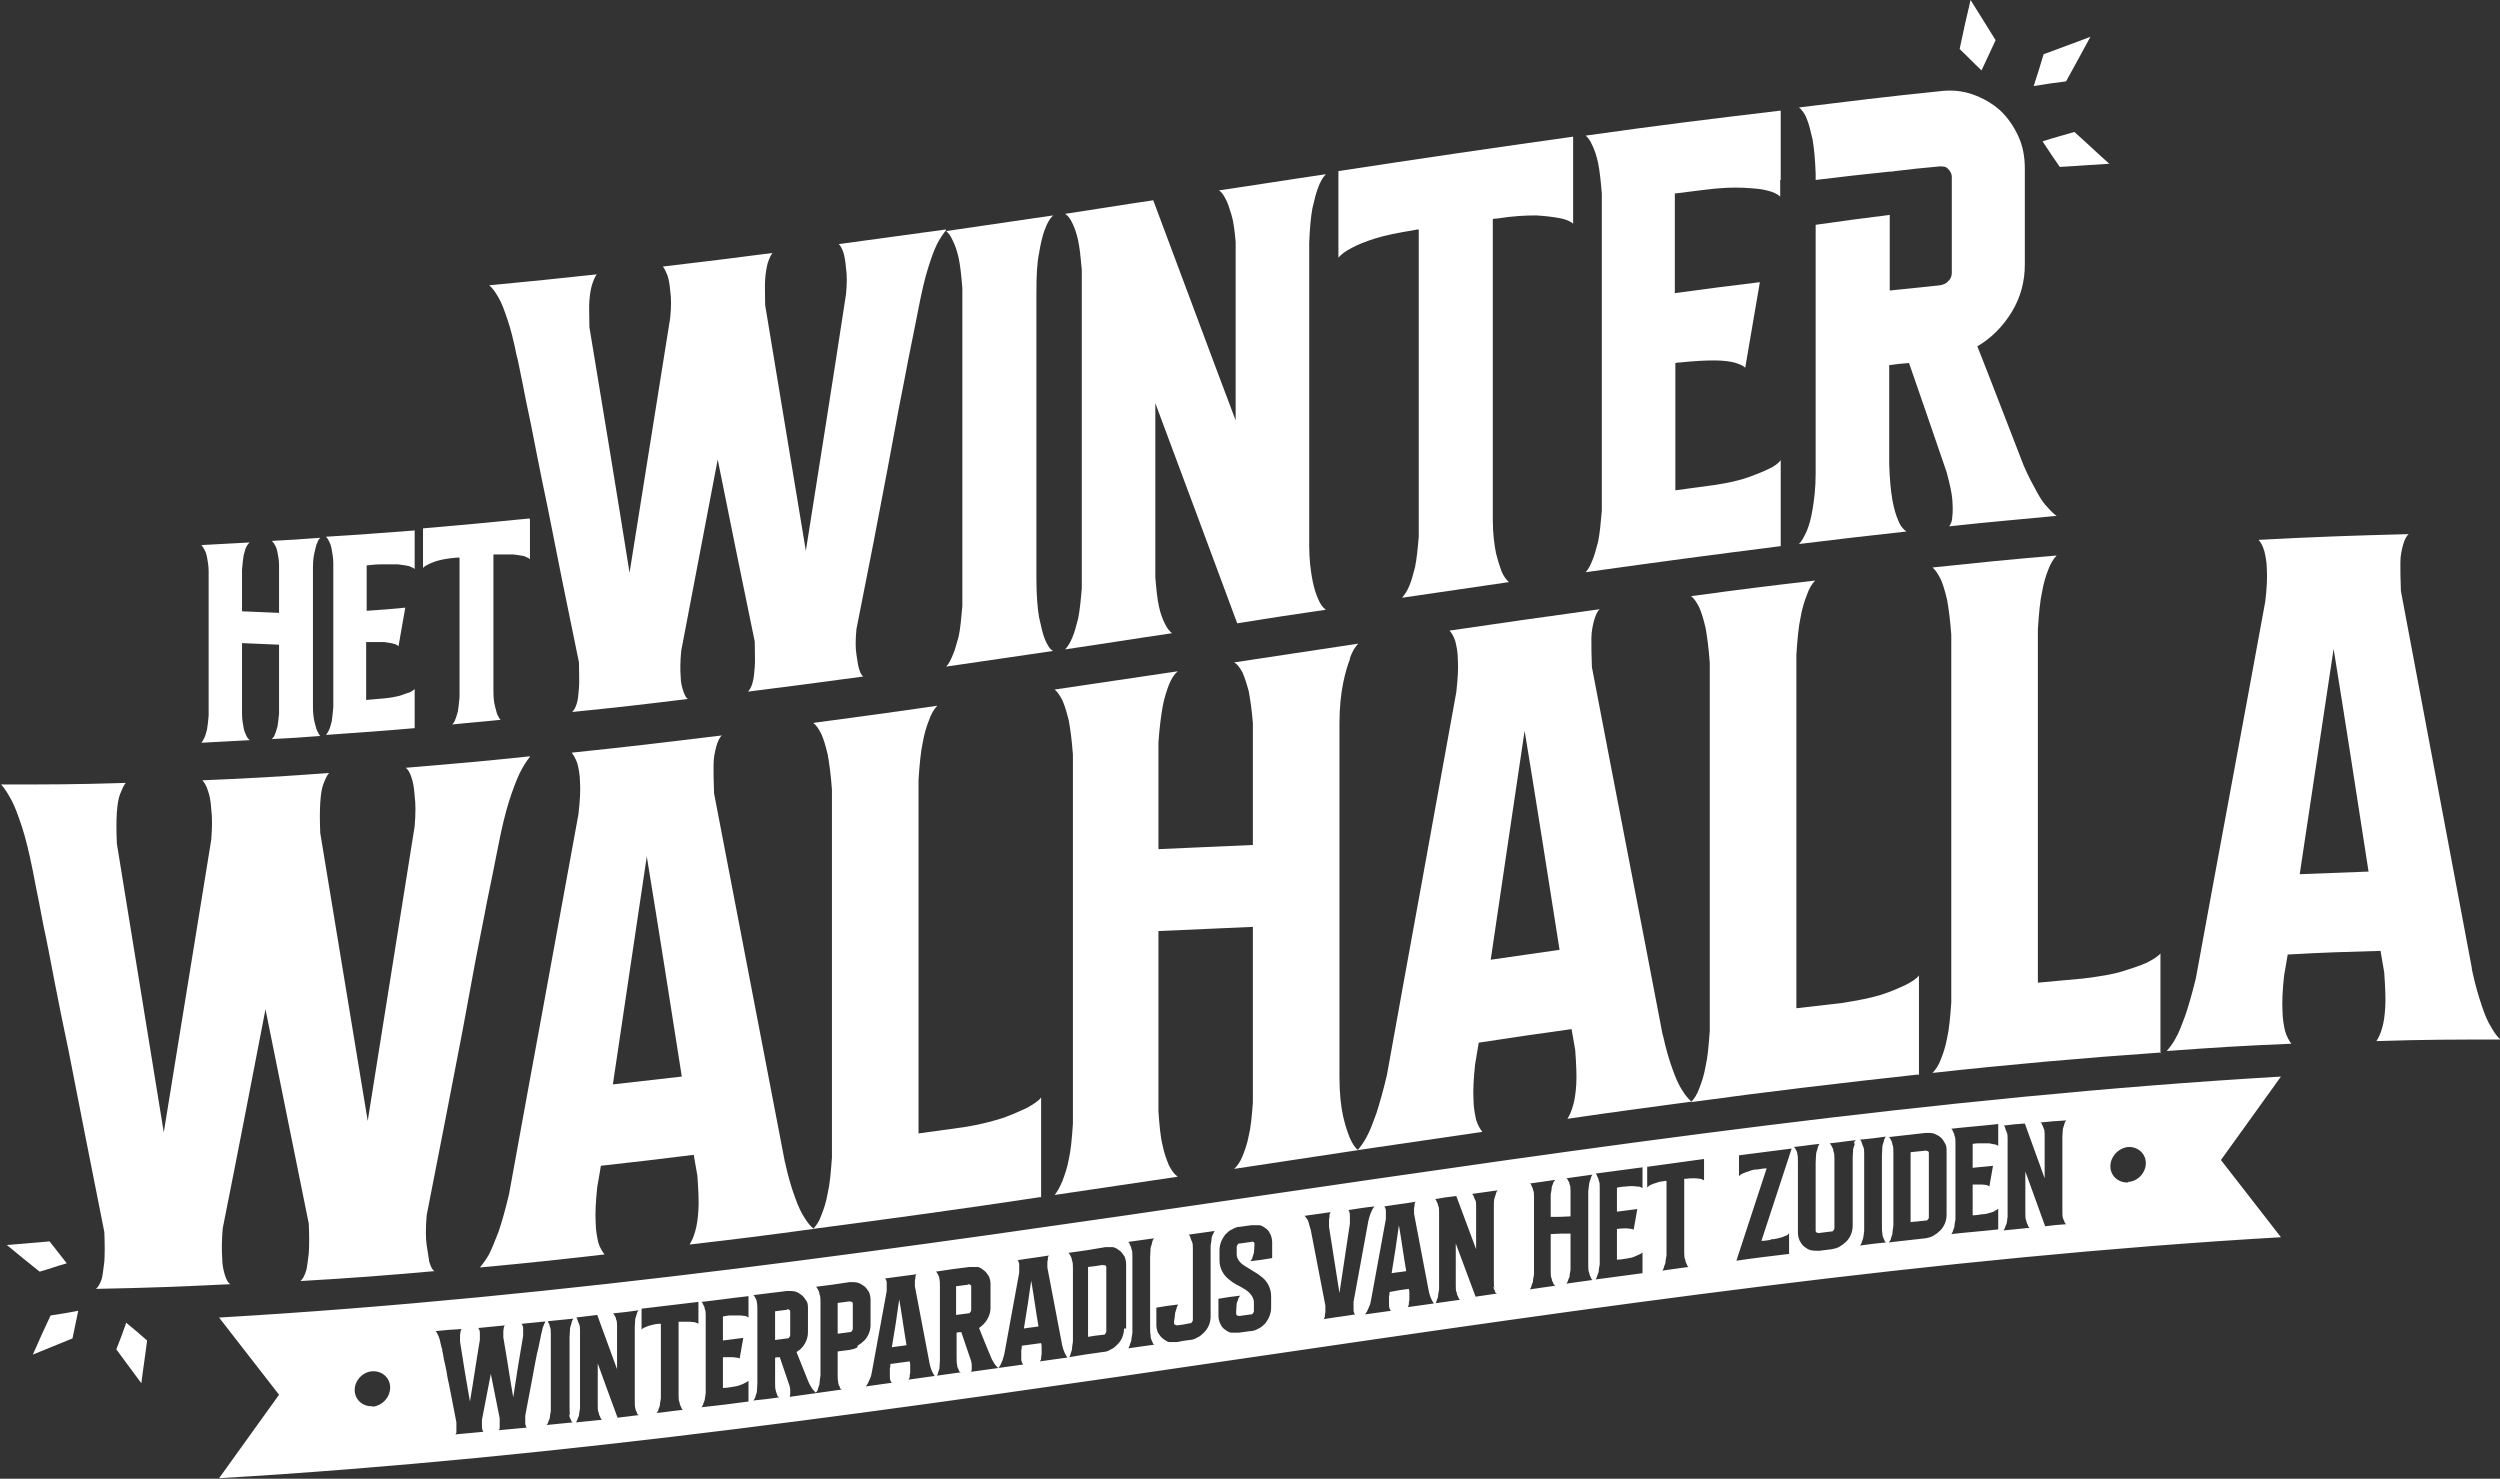
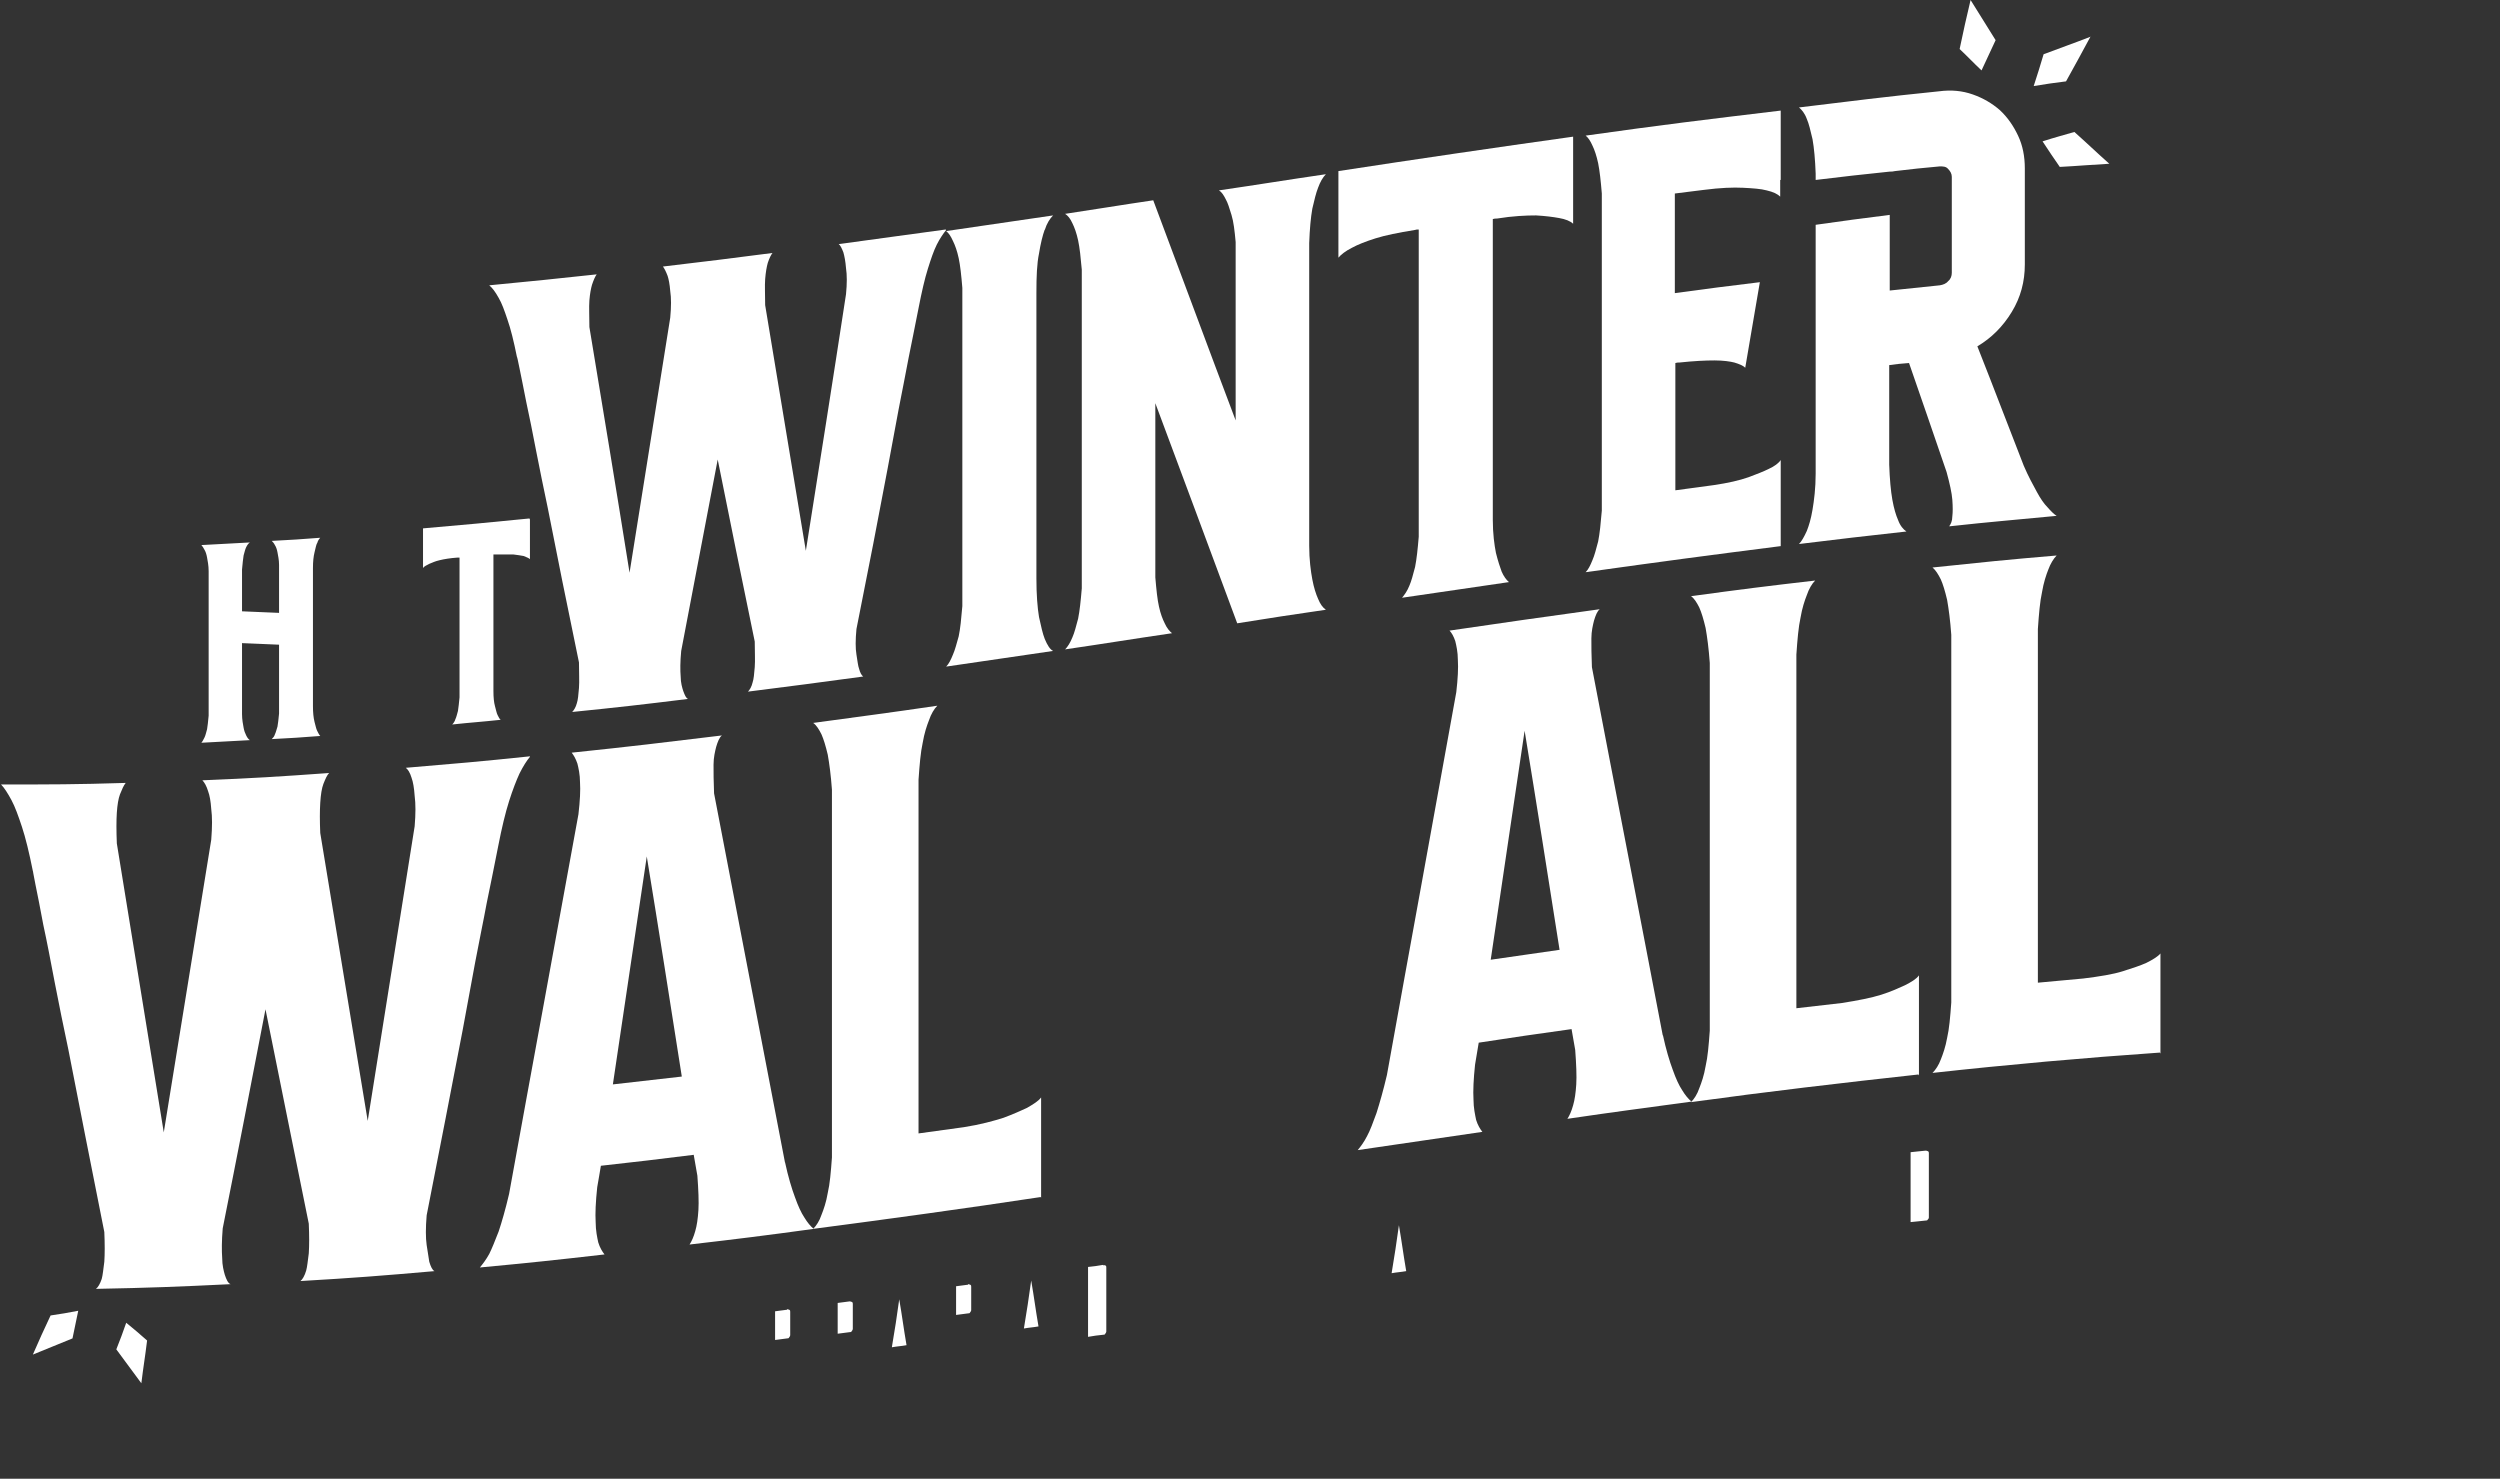
<svg xmlns="http://www.w3.org/2000/svg" id="Laag_1" version="1.1" viewBox="0 0 479.3 283.5">
  <rect x="0" y="0" width="479.3" height="283.5" fill="#333333" stroke="none" />
  <defs>
    <style>
      .st0 {
        fill: #fff;
      }
    </style>
  </defs>
  <g>
    <g>
      <path class="st0" d="M400.9,7c-3.6,1.4-5.4,2-9.1,3.4-.7,2.4-1.1,3.6-1.9,6.1,2.5-.4,3.7-.6,6.2-.9,1.9-3.4,2.8-5.1,4.7-8.6Z" />
      <path class="st0" d="M404.4,31.4c-2.7-2.4-4-3.7-6.7-6.1-2.4.7-3.6,1-6.1,1.8,1.3,2,2,3,3.3,4.9,3.8-.2,5.7-.4,9.4-.6Z" />
      <path class="st0" d="M377.8,0c-.9,3.8-1.3,5.6-2.1,9.4,1.7,1.6,2.5,2.5,4.2,4.1,1.1-2.3,1.6-3.5,2.7-5.8-1.9-3.1-2.9-4.6-4.8-7.7Z" />
    </g>
    <g>
      <path class="st0" d="M6.3,259.7c3-1.2,4.6-1.9,7.6-3.1.4-2.1.7-3.2,1.1-5.3-2.1.4-3.2.6-5.3.9-1.4,3-2.1,4.5-3.4,7.5Z" />
-       <path class="st0" d="M1.2,238.6c2.5,2.1,3.8,3.1,6.4,5.2,2.1-.6,3.1-1,5.2-1.6-1.3-1.7-2-2.5-3.3-4.2-3.3.3-4.9.4-8.2.7Z" />
      <path class="st0" d="M27.1,265.2c.4-3.3.7-4.9,1.1-8.2-1.6-1.4-2.4-2.1-4-3.4-.7,2-1.1,3.1-1.9,5.1,1.9,2.6,2.9,3.9,4.8,6.5Z" />
    </g>
  </g>
  <g>
    <g>
      <g>
        <g>
          <path class="st0" d="M181.4,44.1c-.5.6-1.2,1.6-1.8,2.8-.6,1.2-1.1,2.7-1.7,4.6-.6,1.9-1.2,4.5-1.8,7.6-.7,3.5-1.3,6.6-1.9,9.5-.5,2.8-1.2,6.1-1.9,9.8-.7,3.7-1.4,7.5-2.1,11.3-1.7,9.1-3.7,19.4-6,30.9-.2,2.1-.2,3.7,0,4.9.2,1.2.3,2.2.5,2.7.2.8.5,1.3.8,1.5-8.9,1.2-13.3,1.8-22.1,2.9.3-.3.7-.9.9-1.8.2-.6.3-1.6.4-2.9.1-1.3,0-2.9,0-4.9-2.9-14-4.3-21-7.1-34.9-2.8,14.7-4.2,22-7,36.7-.2,2.1-.2,3.7-.1,4.9,0,1.2.3,2.2.5,2.8.3.8.5,1.3.9,1.5-8.9,1.1-13.3,1.6-22.2,2.5.3-.3.7-.9.9-1.7.2-.6.3-1.6.4-2.9.1-1.3,0-2.9,0-4.9-2.3-11.1-4.3-21-6-29.7-.8-3.7-1.5-7.3-2.2-10.8-.7-3.6-1.3-6.7-1.9-9.4-.5-2.7-1-4.9-1.3-6.5-.3-1.6-.5-2.3-.5-2.2-.6-3-1.2-5.4-1.8-7.1-.6-1.8-1.1-3.2-1.7-4.2-.6-1.1-1.2-1.9-1.8-2.4,8.2-.8,12.4-1.2,20.6-2.1-.3.4-.6,1.1-.9,2-.2.7-.4,1.7-.5,3-.1,1.3,0,3,0,5.1,2.6,15.7,5.2,31.4,7.7,47.1,2.6-16.3,5.2-32.6,7.8-48.9.2-2.1.2-3.8,0-5.1-.1-1.3-.3-2.3-.5-2.9-.3-.8-.6-1.4-.9-1.8,8.4-1,12.6-1.5,21-2.6-.3.4-.6,1-.9,1.9-.2.7-.4,1.8-.5,3.1-.1,1.3,0,3,0,5,2.6,15.7,5.2,31.4,7.8,47.1,2.6-16.4,5.2-32.8,7.7-49.2.2-2,.2-3.7,0-5-.1-1.3-.3-2.3-.5-3-.3-.8-.6-1.4-.9-1.6,8.2-1.1,12.3-1.7,20.5-2.8Z" />
          <path class="st0" d="M200.3,44c-.4,1.1-.8,2.7-1.1,4.6-.4,1.9-.5,4.4-.5,7.6v54.7c0,3.1.2,5.6.5,7.4.4,1.8.7,3.2,1.1,4.2.5,1.2,1,2,1.6,2.3-8.2,1.2-12.3,1.8-20.5,3,.5-.5.9-1.3,1.3-2.3.4-.9.7-2.1,1.1-3.5.3-1.4.5-3.4.7-5.8v-61c-.2-2.4-.4-4.3-.7-5.7-.3-1.4-.7-2.5-1.1-3.3-.4-.9-.8-1.5-1.3-1.9,8.2-1.2,12.3-1.8,20.5-3-.6.6-1.2,1.5-1.6,2.8Z" />
          <path class="st0" d="M252.7,36c-.4,1-.7,2.3-1.1,4-.3,1.7-.5,3.9-.6,6.6v58c0,2.7.3,4.9.6,6.5.3,1.6.7,2.8,1.1,3.7.4,1,.9,1.7,1.5,2.1-6.8,1-10.2,1.5-17,2.6-5.2-14.1-10.5-28.2-15.7-42.2v33.4c.2,2.4.4,4.3.7,5.6.3,1.4.7,2.4,1.1,3.2.4.9.9,1.5,1.4,1.9-8.2,1.2-12.3,1.9-20.5,3.1.5-.5,1-1.3,1.4-2.3.4-.9.7-2.1,1.1-3.6.3-1.5.5-3.4.7-5.8v-61.1c-.2-2.3-.4-4.2-.7-5.6-.3-1.4-.7-2.5-1.1-3.3-.4-.9-.9-1.5-1.4-1.8,6.7-1,10.1-1.6,16.9-2.6,5.3,14.1,10.5,28.2,15.8,42.2,0-13.7,0-20.5,0-34.2-.2-2.2-.4-3.9-.8-5.2-.4-1.3-.7-2.3-1.1-3-.4-.8-.8-1.4-1.3-1.7,8.2-1.2,12.3-1.9,20.5-3.1-.6.6-1.1,1.5-1.5,2.6Z" />
          <path class="st0" d="M301.6,26.3v16.6c-.5-.5-1.5-.9-2.7-1.1-1.1-.2-2.6-.4-4.4-.5-1.9,0-4.4.1-7.5.6-.3,0-.5,0-.8.1v57.7c0,2.6.3,4.8.6,6.3.4,1.6.8,2.8,1.1,3.6.4.9.9,1.6,1.4,2-8.2,1.2-12.3,1.8-20.5,3,.5-.6,1-1.3,1.4-2.3.4-.9.7-2.1,1.1-3.6.3-1.5.5-3.4.7-5.8v-58.9c-.3,0-.5,0-.8.1-3.1.5-5.6,1-7.5,1.6-1.9.6-3.4,1.2-4.5,1.8-1.2.6-2.1,1.3-2.6,1.9v-16.6c15-2.3,30-4.5,45-6.6Z" />
          <path class="st0" d="M341.3,34.5v3.2c-.5-.5-1.3-.9-2.6-1.2-1.1-.3-2.6-.4-4.5-.5-1.9-.1-4.4,0-7.5.4-2.2.3-3.4.4-5.6.7v19.1c6.5-.9,9.8-1.3,16.3-2.1-1.1,6.6-1.7,9.8-2.8,16.4-.4-.4-1.1-.7-2.1-1-.8-.2-2.1-.4-3.8-.4-1.7,0-3.9.1-6.7.4-.3,0-.5,0-.8.1v24.4c3-.4,4.4-.6,7.4-1,2.7-.4,4.9-.9,6.6-1.5,1.6-.6,2.9-1.1,3.9-1.6,1.1-.5,1.9-1.1,2.3-1.7,0,6.6,0,9.9,0,16.5-14.9,1.9-22.4,2.9-37.4,5,.5-.5.9-1.3,1.3-2.3.4-.9.7-2.1,1.1-3.6.3-1.5.5-3.5.7-5.9v-60.8c-.2-2.4-.4-4.3-.7-5.8-.3-1.4-.7-2.6-1.1-3.4-.4-.9-.8-1.5-1.3-1.9,14.9-2.1,22.4-3,37.4-4.8v13.3Z" />
        </g>
        <g>
          <path class="st0" d="M101.6,145.1c-.6.7-1.3,1.8-2,3.2-.6,1.3-1.3,3.1-2,5.3-.7,2.2-1.4,5.1-2.1,8.7-.8,4-1.5,7.6-2.2,10.9-.6,3.3-1.4,7-2.2,11.3s-1.6,8.6-2.4,13c-2,10.4-4.3,22.3-6.9,35.5-.2,2.4-.2,4.3,0,5.7.2,1.4.4,2.5.5,3.2.3,1,.6,1.6,1,1.8-10.3.9-15.4,1.3-25.7,1.9.4-.3.8-1,1.1-2,.2-.7.3-1.8.5-3.3.1-1.5.1-3.4,0-5.7-3.3-16.4-5-24.6-8.3-41.1-2.7,14-5.4,28-8.2,42-.2,2.4-.2,4.3-.1,5.7,0,1.4.3,2.5.5,3.2.3.9.6,1.6,1.1,1.8-10.3.5-15.5.7-25.8.9.4-.3.8-1,1.1-1.9.2-.7.3-1.8.5-3.3.1-1.5.1-3.4,0-5.7-2.6-13.1-4.9-24.7-6.9-35-.9-4.3-1.8-8.6-2.6-12.8s-1.5-7.9-2.2-11.1c-.6-3.2-1.1-5.8-1.5-7.7-.4-1.9-.5-2.8-.5-2.6-.7-3.5-1.4-6.4-2.1-8.5-.7-2.1-1.3-3.8-2-5.1-.7-1.3-1.4-2.4-2-3,9.6,0,14.3,0,23.9-.3-.4.5-.7,1.2-1.1,2.2-.3.8-.5,2-.6,3.5-.1,1.5-.1,3.5,0,5.9,3,18.5,6,36.9,9,55.4,3-18.7,6.1-37.4,9.1-56.1.2-2.5.2-4.4,0-5.9-.1-1.5-.3-2.6-.6-3.4-.3-1-.7-1.7-1.1-2.1,9.7-.4,14.6-.7,24.3-1.4-.4.4-.7,1.1-1.1,2.1-.3.8-.5,2-.6,3.6-.1,1.6-.1,3.5,0,5.8,3,18.4,6.1,36.8,9.1,55.2,3-18.8,6-37.7,9-56.5.2-2.4.2-4.3,0-5.8-.1-1.5-.3-2.7-.6-3.5-.3-1-.7-1.6-1.1-1.9,9.5-.8,14.3-1.2,23.8-2.2Z" />
          <path class="st0" d="M150.5,222.8c.6,2.8,1.3,5.1,1.9,6.7.6,1.7,1.2,3,1.8,3.9.6,1,1.2,1.7,1.8,2.2-9.5,1.3-14.3,1.9-23.8,3,.4-.6.8-1.5,1.1-2.6.3-1,.5-2.4.6-4,.1-1.6,0-3.9-.2-6.6-.3-1.6-.4-2.4-.7-4-7.1.9-10.7,1.3-17.8,2.1-.3,1.7-.4,2.5-.7,4.1-.3,2.8-.4,5.1-.3,6.7,0,1.6.3,3,.5,3.9.3,1,.8,1.8,1.2,2.3-9.6,1.1-14.3,1.6-23.9,2.5.5-.6,1.2-1.5,1.8-2.6.5-1,1.1-2.5,1.8-4.3.6-1.8,1.3-4.2,2-7.2,4.4-24.3,8.9-48.5,13.3-72.8.3-2.6.4-4.6.3-6.1,0-1.5-.3-2.8-.5-3.6-.3-.9-.7-1.6-1.1-2.1,11.5-1.2,17.3-1.9,28.8-3.3-.5.4-.8,1.2-1.1,2.2-.2.8-.5,2-.5,3.4,0,1.4,0,3.2.1,5.5,4.5,23.6,9.1,47.2,13.6,70.8ZM130.7,206.3c-2.2-14-4.4-28.1-6.7-42.1-2.2,14.6-4.3,29.1-6.5,43.7,5.3-.6,7.9-.9,13.2-1.5Z" />
          <path class="st0" d="M199.5,229.5c-14.5,2.2-29.1,4.2-43.6,6.1.6-.6,1.2-1.5,1.6-2.7.4-1,.9-2.4,1.2-4.2.4-1.7.6-4,.8-6.8v-70.5c-.2-2.8-.5-5-.8-6.7-.4-1.7-.8-3-1.2-3.9-.5-1-1-1.8-1.6-2.2,9.5-1.3,14.3-1.9,23.8-3.3-.6.6-1.2,1.6-1.6,2.8-.4,1-.9,2.5-1.2,4.3-.4,1.8-.6,4.2-.8,7.1v67.8c3.5-.5,5.2-.7,8.7-1.2,3.2-.5,5.7-1.2,7.6-1.8,1.9-.7,3.4-1.4,4.5-1.9,1.2-.7,2.2-1.3,2.7-2v19.2Z" />
-           <path class="st0" d="M258.8,126.4c-.4,1-.9,2.6-1.3,4.6-.4,2-.7,4.6-.7,7.7v67.8c0,3.2.3,5.7.7,7.5.4,1.8.9,3.2,1.3,4.2.5,1.1,1,1.9,1.6,2.3-9.5,1.4-14.3,2.2-23.8,3.6.6-.5,1.2-1.4,1.6-2.4.4-1,.9-2.3,1.2-3.9.4-1.6.6-3.7.8-6.4v-33.7c-7.2.3-10.8.5-18.1.8v34.6c.2,2.8.4,5,.8,6.5.3,1.6.8,2.8,1.2,3.8.5,1,1,1.7,1.7,2.2-9.5,1.4-14.2,2.1-23.6,3.5.5-.6,1-1.5,1.5-2.7.4-1.1.9-2.4,1.2-4.1.4-1.7.6-3.9.8-6.8v-70.8c-.2-2.8-.5-5-.8-6.6-.4-1.6-.8-2.9-1.2-3.8-.5-1-1-1.7-1.5-2.1,9.5-1.4,14.2-2.1,23.6-3.5-.7.6-1.2,1.4-1.7,2.6-.4,1.1-.9,2.5-1.2,4.2-.3,1.7-.6,4-.8,6.8v20.5c7.2-.3,10.8-.5,18.1-.8v-23.4c-.2-2.5-.5-4.5-.8-6.1-.4-1.5-.8-2.7-1.2-3.6-.5-.9-1-1.6-1.6-1.9,9.5-1.4,14.3-2.2,23.8-3.6-.6.6-1.2,1.6-1.6,2.8Z" />
          <path class="st0" d="M318.8,198.4c.6,2.8,1.3,5.1,1.9,6.7.6,1.7,1.2,3,1.8,3.9.6,1,1.2,1.7,1.8,2.2-9.5,1.3-14.3,1.9-23.8,3.3.4-.6.8-1.5,1.1-2.6.3-1,.5-2.4.6-4s0-3.9-.2-6.6c-.3-1.6-.4-2.4-.7-4-7.1,1-10.7,1.5-17.8,2.6-.3,1.7-.4,2.5-.7,4.2-.3,2.8-.4,5.1-.3,6.7,0,1.6.3,2.9.5,3.9.3,1,.8,1.8,1.2,2.3-9.6,1.4-14.3,2.1-23.9,3.5.5-.6,1.2-1.5,1.8-2.7.6-1.1,1.1-2.5,1.8-4.4.6-1.9,1.3-4.3,2-7.3,4.4-24.5,8.9-48.9,13.3-73.4.3-2.6.4-4.6.3-6.2,0-1.5-.3-2.8-.5-3.6-.3-.9-.7-1.6-1.1-2,11.5-1.7,17.3-2.5,28.8-4.1-.5.4-.8,1.2-1.1,2.2-.2.8-.5,2-.5,3.4,0,1.4,0,3.2.1,5.5,4.5,23.6,9.1,47.1,13.6,70.7ZM299,182.1c-2.2-14-4.4-28-6.7-42-2.2,14.6-4.3,29.2-6.5,43.9,5.3-.8,7.9-1.1,13.2-1.9Z" />
          <path class="st0" d="M367.8,206c-14.6,1.6-29.1,3.3-43.6,5.3.6-.6,1.2-1.5,1.6-2.7.4-1,.9-2.4,1.2-4.2.4-1.7.6-4,.8-6.8v-70.5c-.2-2.8-.5-5-.8-6.7-.4-1.7-.8-3-1.2-3.9-.5-1-1-1.8-1.6-2.2,9.5-1.3,14.3-1.9,23.8-3-.6.6-1.2,1.6-1.6,2.8-.4,1-.9,2.5-1.2,4.3-.4,1.8-.6,4.2-.8,7.1v67.8c3.5-.4,5.2-.6,8.7-1,3.2-.5,5.7-1,7.6-1.6,1.9-.6,3.4-1.3,4.5-1.8,1.2-.6,2.2-1.2,2.7-1.9v19.2Z" />
          <path class="st0" d="M414.1,201.8c-14.5,1-29.1,2.3-43.6,3.9.6-.6,1.2-1.5,1.6-2.6.4-1,.9-2.4,1.2-4.1.4-1.7.6-4,.8-6.8,0-23.5,0-47,0-70.5-.2-2.8-.5-5-.8-6.7-.4-1.7-.8-3-1.2-3.9-.5-1-1-1.8-1.6-2.3,9.5-1,14.3-1.5,23.8-2.3-.6.6-1.2,1.6-1.6,2.7-.4,1-.9,2.5-1.2,4.3-.4,1.8-.6,4.2-.8,7.1v67.8c3.5-.3,5.2-.5,8.7-.8,3.2-.4,5.7-.8,7.6-1.4,1.9-.6,3.4-1.1,4.5-1.6,1.2-.6,2.2-1.2,2.7-1.8v19.2Z" />
-           <path class="st0" d="M473.9,185.8c.6,2.9,1.3,5.2,1.9,7,.6,1.8,1.2,3.2,1.8,4.1.6,1.1,1.2,1.9,1.8,2.4-9.5,0-14.3,0-23.8.3.4-.6.8-1.4,1.1-2.5.3-1,.5-2.3.6-4s0-3.8-.2-6.7c-.3-1.6-.4-2.4-.7-4.1-7.1.2-10.7.3-17.8.7-.3,1.6-.4,2.5-.7,4.1-.3,2.8-.4,5-.3,6.7,0,1.6.3,3,.5,3.9.3,1,.8,1.9,1.2,2.4-9.6.4-14.3.7-23.9,1.4.5-.6,1.2-1.4,1.8-2.6.6-1,1.1-2.5,1.8-4.3.6-1.8,1.3-4.2,2-7.1,4.4-24.1,8.9-48.1,13.3-72.2.3-2.5.4-4.6.3-6.1,0-1.5-.3-2.8-.5-3.6-.3-1-.7-1.7-1.1-2.1,11.5-.6,17.3-.8,28.8-1.1-.5.4-.8,1.1-1.1,2.1-.2.8-.5,1.9-.5,3.3,0,1.4,0,3.2.1,5.5,4.5,24.1,9.1,48.2,13.6,72.3ZM454.1,167.1c-2.2-14.2-4.4-28.5-6.7-42.7-2.2,14.4-4.3,28.8-6.5,43.2,5.3-.2,7.9-.3,13.2-.5Z" />
        </g>
      </g>
      <g>
        <path class="st0" d="M60.8,104.1c-.2.4-.3,1-.5,1.8-.2.8-.3,1.8-.3,3v26.5c0,1.2.1,2.2.3,3,.2.7.3,1.3.5,1.7.2.4.4.8.6,1-3.7.3-5.6.4-9.3.6.2-.2.5-.5.6-.9.2-.4.3-.9.5-1.5.1-.6.2-1.4.3-2.5v-13.2c-2.8-.1-4.2-.2-7.1-.3v13.6c0,1.1.2,2,.3,2.6.1.6.3,1.1.5,1.5.2.4.4.7.7.9-3.7.2-5.6.3-9.3.5.2-.2.4-.6.6-1,.2-.4.3-.9.5-1.6.1-.6.2-1.5.3-2.6v-27.7c0-1.1-.2-2-.3-2.6-.1-.6-.3-1.2-.5-1.5-.2-.4-.4-.7-.6-.9,3.7-.2,5.6-.3,9.3-.5-.3.2-.5.5-.7.9-.2.4-.3.9-.5,1.6-.1.7-.2,1.5-.3,2.7v8c2.8.1,4.2.2,7.1.3v-9.2c0-1-.2-1.8-.3-2.4-.1-.6-.3-1.1-.5-1.4-.2-.4-.4-.6-.6-.8,3.7-.2,5.6-.3,9.3-.6-.2.2-.5.6-.6,1.1Z" />
-         <path class="st0" d="M79.5,107.7v1.4c-.2-.2-.6-.4-1.2-.6-.5-.1-1.2-.2-2-.3-.9,0-2,0-3.4,0-1,0-1.5.1-2.6.2v8.7c3-.2,4.4-.3,7.4-.6-.5,3-.8,4.4-1.3,7.4-.2-.2-.5-.4-1-.5-.4-.1-1-.2-1.7-.3-.8,0-1.8,0-3.1,0-.1,0-.2,0-.4,0v11.1c1.3-.1,2-.2,3.4-.3,1.2-.1,2.2-.3,3-.5.7-.2,1.3-.5,1.8-.6.5-.2.9-.5,1.1-.7v7.5c-6.8.6-10.2.8-17,1.3.2-.2.4-.6.6-1,.2-.4.3-.9.5-1.6.1-.7.2-1.6.3-2.7v-27.6c0-1.1-.2-2-.3-2.6-.1-.7-.3-1.2-.5-1.6-.2-.4-.4-.7-.6-.9,6.8-.4,10.2-.7,17-1.2v6.1Z" />
        <path class="st0" d="M101.6,99.6v7.6c-.2-.2-.7-.4-1.2-.6-.5-.1-1.2-.2-2-.3-.9,0-2,0-3.4,0-.1,0-.2,0-.4,0v26.2c0,1.2.1,2.2.3,2.9.2.7.3,1.3.5,1.7.2.4.4.8.6.9-3.7.4-5.6.5-9.3.9.2-.2.5-.6.6-1,.2-.4.3-.9.5-1.6.1-.7.2-1.5.3-2.6v-26.8c-.1,0-.2,0-.4,0-1.4.1-2.6.3-3.4.5-.9.2-1.5.5-2,.7-.6.3-1,.5-1.2.8v-7.6c8.2-.7,12.3-1.1,20.4-1.9Z" />
      </g>
    </g>
    <g>
      <path class="st0" d="M266.8,244.1c1.1-.2,1.7-.2,2.8-.4-.6-3.5-.8-5.3-1.4-8.8-.5,3.7-.8,5.5-1.4,9.2Z" />
      <path class="st0" d="M211.5,242.5c-1.2.2-1.8.3-2.9.4v13.4c1.2-.2,1.8-.3,2.9-.4.2,0,.3,0,.4-.2.1-.1.2-.3.2-.4v-12.3c0-.2,0-.3-.2-.4-.1,0-.2-.1-.4,0Z" />
      <path class="st0" d="M196.3,254.7c1.1-.2,1.7-.2,2.8-.4-.6-3.5-.8-5.3-1.4-8.8-.5,3.7-.8,5.5-1.4,9.2Z" />
      <path class="st0" d="M150.9,251.1c-.9.1-1.4.2-2.3.3v5.5c.9-.1,1.4-.2,2.3-.3.2,0,.3,0,.4-.2.1-.1.2-.3.2-.4v-4.5c0-.2,0-.3-.2-.4-.1,0-.2-.1-.4-.1Z" />
      <path class="st0" d="M171,258.3c1.1-.2,1.7-.2,2.8-.4-.6-3.5-.8-5.3-1.4-8.8-.5,3.7-.8,5.5-1.4,9.1Z" />
      <path class="st0" d="M162.9,249.5c-.9.1-1.4.2-2.3.3v5.9c.9-.1,1.4-.2,2.3-.3.2,0,.3,0,.4-.2.1-.1.2-.3.2-.4v-4.8c0-.2,0-.3-.2-.4-.1,0-.2-.1-.4-.1Z" />
      <path class="st0" d="M185.6,246.3c-.9.1-1.4.2-2.3.3v5.5c.9-.1,1.4-.2,2.3-.3.2,0,.3,0,.4-.2.1-.1.2-.3.2-.4v-4.5c0-.2,0-.3-.2-.4-.1,0-.2-.1-.4-.1Z" />
-       <path class="st0" d="M437.3,206.4c-132.7,7.8-262.6,38.5-395.3,46.2,4.6,5.9,6.9,8.9,11.5,14.8-4.6,6.4-6.9,9.6-11.5,16,132.7-7.8,262.6-38.5,395.3-46.2-4.6-5.9-6.9-8.9-11.5-14.8,4.6-6.4,6.9-9.6,11.5-16ZM71.4,269.6c-1.9.1-3.4-1.3-3.4-3.1s1.5-3.5,3.4-3.6,3.4,1.3,3.4,3.1c0,1.9-1.5,3.5-3.4,3.7ZM109.1,271.1c0,.4.2.8.3,1,.1.3.2.5.4.6-2,.2-3,.3-5,.5.1-.1.2-.3.3-.5,0-.2.2-.5.3-.8,0-.3.1-.8.2-1.4v-14.8c0-.6,0-1-.2-1.4,0-.3-.2-.6-.3-.8,0-.2-.2-.4-.3-.5-.1.1-.3.4-.4.7-.1.3-.3.6-.4,1.1s-.3,1.1-.4,1.8c-.2.8-.3,1.6-.5,2.3s-.3,1.5-.5,2.4c-.2.9-.3,1.8-.5,2.7-.4,2.2-.9,4.7-1.4,7.4,0,.5,0,.9,0,1.2,0,.3,0,.5.1.7,0,.2.1.3.2.4-2.1.2-3.2.3-5.4.5,0,0,.2-.2.2-.4,0-.2,0-.4,0-.7,0-.3,0-.7,0-1.2-.7-3.4-1-5.1-1.7-8.5-.7,3.5-1,5.3-1.7,8.8,0,.5,0,.9,0,1.2s0,.5.1.7c0,.2.1.3.2.4-2.2.2-3.2.3-5.4.5,0,0,.2-.2.2-.4,0-.2,0-.4,0-.7s0-.7,0-1.2c-.5-2.7-1-5.1-1.4-7.2-.2-.9-.4-1.8-.5-2.6-.2-.9-.3-1.6-.5-2.3-.1-.7-.2-1.2-.3-1.6,0-.4-.1-.6-.1-.5-.2-.7-.3-1.3-.4-1.7-.1-.4-.3-.8-.4-1-.1-.3-.3-.5-.4-.6,2-.2,3-.3,5-.4,0,.1-.2.3-.2.5,0,.2-.1.4-.1.7,0,.3,0,.7,0,1.2.7,4.6,1.1,6.9,1.9,11.5.8-4.7,1.1-7.1,1.9-11.8,0-.5,0-.9,0-1.2,0-.3,0-.5-.1-.7,0-.2-.2-.3-.2-.4,2-.2,3-.3,5.1-.5,0,0-.2.2-.2.4,0,.2-.1.4-.1.7s0,.7,0,1.2c.8,4.6,1.1,6.9,1.9,11.5.7-4.7,1.1-7.1,1.9-11.8,0-.5,0-.9,0-1.2,0-.3,0-.6-.1-.7,0-.2-.2-.3-.2-.4,2-.2,3-.3,5-.5h0c2-.2,3-.3,5-.5-.2.1-.3.4-.4.7,0,.3-.2.6-.3,1.1,0,.5-.1,1.1-.1,1.8v13.2c0,.8,0,1.4.1,1.8ZM121.8,269.9c0,.4.2.7.3.9,0,.3.2.4.4.5-1.6.2-2.5.3-4.1.5-1.5-4.1-2.3-6.2-3.8-10.4v8.1c0,.6,0,1,.2,1.4,0,.3.2.6.3.8,0,.2.2.4.3.5-2,.2-3,.3-5,.5.1-.1.2-.3.3-.5,0-.2.2-.5.3-.8,0-.3.1-.8.2-1.4,0-5.9,0-8.9,0-14.8,0-.6,0-1-.2-1.4s-.2-.6-.3-.8c0-.2-.2-.4-.3-.4,1.6-.2,2.4-.3,4.1-.5,1.5,4.2,2.3,6.2,3.8,10.4v-8.3c0-.5,0-.9-.2-1.3,0-.3-.2-.6-.3-.7,0-.2-.2-.3-.3-.4,2-.2,3-.3,5-.6-.2.1-.3.3-.4.6,0,.2-.2.6-.3,1,0,.4-.1.9-.1,1.6v14c0,.7,0,1.2.1,1.6ZM133.9,253v.8c-.1-.1-.4-.2-.7-.3-.3,0-.6-.1-1.1-.1-.5,0-1.1,0-1.8,0,0,0-.1,0-.2,0v14c0,.6,0,1.2.2,1.5,0,.4.2.7.3.9,0,.2.2.4.3.5-2,.2-3,.4-5,.6.1-.1.2-.3.3-.5,0-.2.2-.5.3-.9,0-.3.1-.8.2-1.4v-14.3c0,0-.1,0-.2,0-.8,0-1.4.2-1.8.3-.5.1-.8.3-1.1.4-.3.1-.5.3-.6.4v-4c4.4-.5,6.5-.8,10.9-1.3v3.3ZM143.5,251.8v.8c-.1-.1-.3-.2-.6-.3-.3,0-.6-.1-1.1-.1-.5,0-1.1,0-1.8,0-.5,0-.8.1-1.4.2v4.6c1.6-.2,2.4-.3,3.9-.5-.3,1.6-.4,2.4-.7,4,0-.1-.3-.2-.5-.2-.2,0-.5-.1-.9-.1-.4,0-1,0-1.6,0,0,0-.1,0-.2,0v5.9c.7,0,1.1-.1,1.8-.2.7-.1,1.2-.2,1.6-.4.4-.1.7-.3.9-.4.3-.1.5-.3.6-.4v4c-3.6.5-5.4.7-9,1.1.1-.1.2-.3.3-.5,0-.2.2-.5.3-.9s.1-.8.2-1.4v-14.7c0-.6,0-1-.2-1.4,0-.4-.2-.6-.3-.8,0-.2-.2-.4-.3-.5,3.6-.4,5.4-.7,9-1.1v3.2ZM164.4,258.3c-.5.3-1,.4-1.5.5-.9.1-1.4.2-2.3.3v4.3c0,.7,0,1.2.1,1.6,0,.4.2.7.3.9,0,.3.2.4.4.5-2,.3-3,.4-5,.7h0c-2,.3-3,.4-5,.7,0-.1.1-.3.1-.5,0-.2,0-.4,0-.8,0-.3-.1-.8-.3-1.3-.7-2-1-3-1.7-5-.4,0-.6,0-.9.1v4.6c0,.7,0,1.2.1,1.6s.2.7.3.9c0,.3.2.4.4.5-2,.3-3,.4-5,.6.1-.1.3-.3.4-.6,0-.2.2-.6.3-1,0-.4.1-1,.1-1.7v-13.9c0-.7,0-1.2-.1-1.6,0-.4-.2-.7-.3-.9-.1-.2-.2-.4-.4-.5,2.6-.3,3.9-.5,6.5-.8.5,0,1.1,0,1.5.1.5.1.9.4,1.3.7.4.3.6.7.9,1.1s.3,1,.3,1.5v4.5c0,.8-.2,1.5-.6,2.2s-.9,1.2-1.6,1.6c.9,2.2,1.3,3.3,2.2,5.5.2.5.4.9.6,1.2s.3.5.5.7c.2.2.3.3.4.4.1-.1.3-.3.4-.6,0-.2.2-.6.3-1,0-.4.1-1,.2-1.7v-14c0-.7,0-1.2-.2-1.6,0-.4-.2-.7-.3-.9-.1-.2-.2-.4-.4-.5,2.6-.3,3.9-.5,6.5-.9.5,0,1.1,0,1.5.1s.9.4,1.3.7c.4.3.6.7.9,1.1.2.5.3,1,.3,1.5v4.8c0,.5-.1,1.1-.3,1.6-.2.5-.5,1-.9,1.4-.4.4-.8.7-1.3,1ZM215.5,254.7c0,.5-.1,1.1-.3,1.6-.2.5-.5,1-.9,1.4-.4.4-.8.8-1.3,1-.5.3-1,.5-1.5.5-2.9.4-4.3.6-7.1,1.1h0c-2,.3-3,.4-5,.7,0-.1.2-.3.2-.5,0-.2,0-.5.1-.8,0-.3,0-.8,0-1.4,0-.3,0-.5-.1-.8-1.5.2-2.2.3-3.7.5,0,.3,0,.5-.1.9,0,.6,0,1.1,0,1.4,0,.3,0,.6.1.8,0,.2.2.4.3.5-2,.3-3,.4-5,.7-2,.3-3,.4-5,.7,0-.1.1-.3.1-.5,0-.2,0-.4,0-.8,0-.3-.1-.8-.3-1.3-.7-2-1-3-1.7-5-.4,0-.6,0-.9.1v4.6c0,.7,0,1.2.1,1.6,0,.4.2.7.3.9,0,.3.2.4.4.5-2,.3-3,.4-5,.7h0c-2,.3-3,.4-5,.7,0-.1.2-.3.2-.5,0-.2,0-.5.1-.8,0-.3,0-.8,0-1.4,0-.3,0-.5-.1-.8-1.5.2-2.2.3-3.7.5,0,.3,0,.5-.1.9,0,.6,0,1.1,0,1.4,0,.3,0,.6.1.8,0,.2.2.4.3.5-2,.3-3,.4-5,.7.1-.1.2-.3.4-.6.1-.2.2-.5.4-.9s.3-.9.4-1.5c1.1-6.1,1.7-9.2,2.8-15.3,0-.5,0-1,0-1.3,0-.3,0-.6-.1-.7,0-.2-.2-.3-.2-.4,2.4-.3,3.6-.5,6-.8,0,0-.2.2-.2.5,0,.2,0,.4-.1.7,0,.3,0,.7,0,1.1,1.1,5.9,1.7,8.8,2.8,14.7.1.6.3,1.1.4,1.4.1.3.3.6.4.8.1.2.3.4.4.5.1-.1.3-.3.4-.6,0-.2.2-.6.3-1,0-.4.1-1,.1-1.7v-13.9c0-.7,0-1.2-.1-1.6,0-.4-.2-.7-.3-.9-.1-.2-.2-.4-.4-.5,2.6-.4,3.9-.6,6.5-.9.5,0,1.1,0,1.5,0s.9.4,1.3.7c.4.3.6.7.9,1.1.2.5.3,1,.3,1.5v4.5c0,.8-.2,1.5-.6,2.2-.4.7-.9,1.2-1.6,1.7.9,2.2,1.3,3.3,2.2,5.4.2.5.4.9.6,1.2s.3.5.5.7c.2.2.3.3.4.4.1-.1.2-.3.4-.6.1-.2.2-.5.4-.9.1-.4.3-.9.4-1.5,1.1-6.1,1.7-9.2,2.8-15.3,0-.5,0-1,0-1.3,0-.3,0-.6-.1-.7,0-.2-.2-.3-.2-.4,2.4-.4,3.6-.5,6-.9,0,0-.2.2-.2.5,0,.2,0,.4-.1.7,0,.3,0,.7,0,1.1,1.1,5.9,1.7,8.8,2.8,14.7.1.6.3,1.1.4,1.4.1.3.3.6.4.8.1.2.3.4.4.5.1-.1.3-.3.4-.6,0-.2.2-.6.3-1,0-.4.1-.9.2-1.6v-14c0-.7,0-1.2-.2-1.6,0-.4-.2-.7-.3-.9-.1-.2-.2-.4-.4-.5,2.9-.4,4.3-.6,7.1-1.1.5,0,1.1,0,1.5,0,.5.1.9.4,1.3.7.4.3.6.7.9,1.1.2.5.3,1,.3,1.5v12.3ZM220.6,256.2c0,.4.2.8.3,1,.1.3.2.5.4.6-2,.3-3,.4-5,.7.1-.1.2-.3.3-.6,0-.2.2-.5.3-.9,0-.4.1-.8.2-1.4v-14.8c0-.6,0-1-.2-1.4,0-.3-.2-.6-.3-.8,0-.2-.2-.4-.3-.5,2-.3,3-.4,5-.7-.2.1-.3.4-.4.7,0,.3-.2.7-.3,1.1,0,.5-.1,1.1-.1,1.8v13.2c0,.8,0,1.4.1,1.8ZM232.6,236.4c0,.2-.2.5-.3.9,0,.4-.1.9-.2,1.5v13.6c0,.5-.1,1.1-.3,1.6-.2.5-.5,1-.9,1.4-.4.4-.8.8-1.3,1-.5.3-1,.5-1.5.5-1,.1-1.4.2-2.4.4-.5,0-1.1,0-1.5,0s-.9-.4-1.3-.7-.6-.7-.9-1.1c-.2-.5-.3-1-.3-1.5v-3.3c1.7-.3,2.5-.4,4.2-.6-.1.1-.2.3-.3.6,0,.2-.2.6-.3,1,0,.4-.1.9-.2,1.6v.3c0,.2,0,.3.2.4.1,0,.2.1.4.1,1-.1,1.4-.2,2.4-.4.2,0,.3,0,.4-.2.1-.1.2-.3.2-.4v-13.7c0-.6,0-1-.2-1.4s-.2-.6-.3-.8c0-.2-.2-.4-.3-.5,2-.3,3-.4,5-.7-.1.1-.2.3-.3.6ZM243.9,241.2c-1.7.3-2.5.4-4.2.6.1-.1.3-.3.4-.6,0-.2.2-.6.3-1,0-.4.1-.9.1-1.6h0c0-.3,0-.4-.2-.5s-.2-.1-.4,0c-.9.1-1.3.2-2.2.3-.2,0-.3,0-.4.2-.1.1-.2.3-.2.4v1.5c0,.5.2.9.5,1.3.3.4.7.7,1.2,1,.5.3,1,.6,1.6,1,.6.3,1.1.7,1.6,1.1.5.4.9.9,1.2,1.5.3.6.5,1.3.5,2.1v2.2c0,.5-.1,1.1-.3,1.6-.2.5-.5,1-.8,1.4-.4.4-.8.8-1.3,1-.5.3-1,.5-1.6.5-.9.1-1.3.2-2.2.3-.5,0-1.1,0-1.5,0-.5-.1-.9-.4-1.3-.7-.4-.3-.6-.7-.8-1.1-.2-.5-.3-1-.3-1.5v-3.2c1.7-.3,2.5-.4,4.2-.6-.1.1-.3.3-.4.6,0,.2-.2.5-.3.9,0,.4-.1.9-.1,1.5v.4c0,.2,0,.3.2.4.1,0,.2.1.4.1.9-.1,1.3-.2,2.2-.3.2,0,.3,0,.4-.2.1-.1.2-.3.2-.4v-1.7c0-.5-.2-1-.5-1.4-.3-.4-.7-.8-1.2-1.1-.5-.3-1-.6-1.6-.9s-1.1-.7-1.6-1.1-.9-.9-1.2-1.5c-.3-.6-.5-1.2-.5-2.1v-1.9c0-.5.1-1.1.3-1.6.2-.5.5-1,.8-1.4.4-.4.8-.8,1.3-1,.5-.3,1-.5,1.5-.5.9-.1,1.3-.2,2.2-.3.5,0,1.1,0,1.6,0,.5.1.9.4,1.3.7.4.3.6.7.8,1.1.2.5.3,1,.3,1.5v3.2ZM253.8,252.9c0-.1.2-.3.2-.5,0-.2,0-.4.1-.8,0-.3,0-.7,0-1.3-1.1-5.8-1.7-8.7-2.8-14.5-.2-.6-.3-1-.4-1.4-.1-.3-.2-.6-.4-.8-.1-.2-.3-.4-.4-.5,2-.3,3-.4,5-.7,0,.1-.2.3-.2.5,0,.2,0,.5-.1.9,0,.4,0,.8,0,1.4.8,5.1,1.2,7.6,2,12.7.8-5.3,1.2-8,2-13.3,0-.6,0-1.1,0-1.4,0-.3,0-.6-.1-.8,0-.2-.2-.4-.2-.4,2-.3,3-.5,5-.7-.1.1-.2.3-.4.6-.1.2-.2.5-.4.9-.1.4-.3.9-.4,1.5-1.1,6.1-1.7,9.2-2.8,15.3,0,.5,0,1,0,1.3,0,.3,0,.6.1.7,0,.2.1.3.2.4-2.4.4-3.6.5-6,.9ZM286.3,246.6c0,.4.2.7.3.9,0,.3.2.4.4.5-1.6.2-2.5.4-4.1.6-1.5-4.1-2.3-6.1-3.8-10.2v8.1c0,.6,0,1,.2,1.4,0,.3.2.6.3.8,0,.2.2.4.3.5-2,.3-3,.4-5,.7h0c-2,.3-3,.4-5,.7,0-.1.2-.3.2-.5,0-.2,0-.5.1-.8,0-.3,0-.8,0-1.4,0-.3,0-.5-.1-.8-1.5.2-2.2.3-3.7.6,0,.3,0,.5-.1.9,0,.6,0,1.1,0,1.4,0,.3,0,.6.1.8,0,.2.2.4.3.5-2,.3-3,.4-5,.7.1-.1.2-.3.4-.6.1-.2.2-.5.4-.9s.3-.9.4-1.5c1.1-6.1,1.7-9.2,2.8-15.3,0-.5,0-1,0-1.3,0-.3,0-.6-.1-.7,0-.2-.2-.3-.2-.4,2.4-.4,3.6-.5,6-.9,0,0-.2.2-.2.5,0,.2,0,.4-.1.7,0,.3,0,.7,0,1.1,1.1,5.9,1.7,8.8,2.8,14.7.1.6.3,1.1.4,1.4.1.3.3.6.4.8.1.2.3.4.4.5.1-.1.2-.3.3-.6,0-.2.2-.5.3-.9,0-.4.1-.8.2-1.4v-14.8c0-.6,0-1-.2-1.3,0-.3-.2-.6-.3-.8,0-.2-.2-.4-.3-.4,1.6-.3,2.4-.4,4.1-.6,1.5,4.1,2.3,6.1,3.8,10.2v-8.3c0-.5,0-.9-.2-1.2s-.2-.6-.3-.7c0-.2-.2-.3-.3-.4,2-.3,3-.4,5-.7-.2.1-.3.3-.4.6,0,.2-.2.6-.3,1s-.1.9-.1,1.6v14c0,.7,0,1.2.1,1.6ZM304.7,244c0,.4.2.7.3.9,0,.2.2.4.3.5-2,.3-3,.4-5,.7.1-.1.2-.3.3-.5,0-.2.2-.5.3-.8,0-.3.1-.8.2-1.3v-7c-1.5,0-2.3,0-3.8.1v7.2c0,.6,0,1,.2,1.4,0,.3.2.6.3.8,0,.2.2.4.4.5-2,.3-3,.4-4.9.7.1-.1.2-.3.3-.6,0-.2.2-.5.3-.9,0-.4.1-.8.2-1.4v-14.8c0-.6,0-1-.2-1.4,0-.3-.2-.6-.3-.8,0-.2-.2-.4-.3-.4,2-.3,3-.4,4.9-.7-.1.1-.3.3-.4.5,0,.2-.2.5-.3.9,0,.4-.1.8-.2,1.4v4.3c1.5,0,2.3,0,3.8-.1v-4.9c0-.5,0-.9-.2-1.3,0-.3-.2-.6-.3-.7,0-.2-.2-.3-.3-.4,2-.3,3-.4,5-.7-.1.1-.2.3-.3.6,0,.2-.2.5-.3,1s-.1,1-.2,1.6v14.1c0,.7,0,1.2.2,1.6ZM314.9,227v.8c-.1-.1-.3-.2-.6-.3-.3,0-.6,0-1.1-.1-.5,0-1.1,0-1.8.1-.5,0-.8.1-1.4.2,0,1.8,0,2.8,0,4.6,1.6-.2,2.4-.3,3.9-.5-.3,1.6-.4,2.4-.7,4,0-.1-.3-.2-.5-.2-.2,0-.5-.1-.9-.1-.4,0-1,0-1.6.1,0,0-.1,0-.2,0v5.9c.7,0,1.1-.1,1.8-.2.7-.1,1.2-.2,1.6-.4s.7-.3.9-.4c.3-.1.5-.3.6-.4v4c-3.6.5-5.4.7-9,1.2.1-.1.2-.3.3-.6,0-.2.2-.5.3-.9,0-.4.1-.8.2-1.4v-14.7c0-.6,0-1-.2-1.4,0-.3-.2-.6-.3-.8,0-.2-.2-.4-.3-.5,3.6-.5,5.4-.7,9-1.2v3.2ZM326.7,225.5v.8c-.1-.1-.4-.2-.7-.3-.3,0-.6-.1-1.1-.1-.5,0-1.1,0-1.8.1,0,0-.1,0-.2,0v14c0,.6,0,1.2.2,1.5,0,.4.2.7.3.9,0,.2.2.4.3.5-2,.3-3,.4-5,.7.1-.1.2-.3.3-.6,0-.2.2-.5.3-.9,0-.4.1-.8.2-1.4,0-5.7,0-8.6,0-14.3,0,0-.1,0-.2,0-.8.1-1.4.2-1.8.4-.5.1-.8.3-1.1.4-.3.2-.5.3-.6.5v-4c4.4-.6,6.5-.9,10.9-1.5v3.3ZM339.5,237.6c.8,0,1.4-.2,1.8-.3.5-.1.8-.3,1.1-.4.3-.1.5-.3.6-.5v4c-4,.5-6,.7-10.1,1.3,2.3-7.1,3.5-10.6,5.8-17.7-.7,0-1,.1-1.7.2-.8,0-1.4.2-1.8.4-.5.1-.8.3-1.1.4-.3.1-.5.3-.7.5v-4c4-.5,6-.8,10.1-1.3-2.3,7.1-3.5,10.6-5.8,17.7.7,0,1.1-.1,1.8-.2ZM355.6,219.2c0,.3-.2.6-.3,1,0,.4-.1,1-.1,1.7v13.1c0,.5-.1,1.1-.3,1.6-.2.5-.5,1-.9,1.4-.4.4-.8.7-1.3,1-.5.3-1,.4-1.5.5-1,.1-1.4.2-2.4.3-.5,0-1.1,0-1.6-.1-.5-.1-.9-.4-1.3-.7-.4-.3-.6-.7-.9-1.2-.2-.5-.3-1-.3-1.5v-13.4c0-.7,0-1.2-.1-1.6,0-.4-.2-.7-.3-.9-.1-.2-.2-.4-.4-.5,2-.2,3-.4,5-.6-.2.1-.3.4-.4.7,0,.3-.2.6-.3,1.1,0,.5-.1,1.1-.1,1.8v13c0,.2,0,.3.2.4.1,0,.2.1.4.1,1-.1,1.4-.2,2.4-.3.2,0,.3,0,.4-.2.1-.1.2-.3.2-.4v-13.2c0-.7,0-1.2-.2-1.6,0-.4-.2-.7-.3-.9-.1-.2-.2-.4-.4-.6,2-.2,3-.4,5-.6-.1.1-.3.3-.4.6ZM360.9,236.6c0,.4.2.8.3,1,.1.3.2.5.4.6-2,.2-3,.3-5,.6.1-.1.2-.3.3-.5,0-.2.2-.5.3-.9s.1-.8.2-1.4v-14.8c0-.6,0-1-.2-1.4s-.2-.6-.3-.8c0-.2-.2-.4-.3-.5,2-.2,3-.3,5-.6-.2.1-.3.4-.4.7,0,.3-.2.6-.3,1.1,0,.5-.1,1.1-.1,1.8v13.2c0,.8,0,1.4.1,1.8ZM373.2,232.9c0,.5-.1,1.1-.3,1.6s-.5,1-.9,1.4c-.4.4-.8.7-1.3,1-.5.3-1,.4-1.5.5-2.9.3-4.3.5-7.1.8.1-.1.3-.3.4-.6,0-.2.2-.6.3-1,0-.4.1-.9.2-1.6v-14c0-.7,0-1.2-.2-1.6,0-.4-.2-.7-.3-.9-.1-.3-.2-.4-.4-.5,2.9-.3,4.3-.5,7.1-.8.5,0,1.1,0,1.5.1.5.2.9.4,1.3.7.4.3.6.7.9,1.2s.3,1,.3,1.5v12.3ZM383.1,218.9v.8c-.1-.1-.3-.2-.6-.3-.3,0-.6-.1-1.1-.2-.5,0-1.1,0-1.8,0-.5,0-.8,0-1.4.1v4.6c1.6-.2,2.4-.2,3.9-.4-.3,1.6-.4,2.4-.7,4,0-.1-.3-.2-.5-.3-.2,0-.5-.1-.9-.1-.4,0-1,0-1.6,0h-.2v5.9c.7,0,1.1-.1,1.8-.2.7,0,1.2-.2,1.6-.3.4-.1.7-.2.9-.4.3-.1.5-.3.6-.4v4c-3.6.4-5.4.5-9,.9.1-.1.2-.3.3-.5,0-.2.2-.5.3-.9,0-.4.1-.8.2-1.4v-14.7c0-.6,0-1-.2-1.4,0-.4-.2-.6-.3-.8,0-.2-.2-.4-.3-.5,3.6-.4,5.4-.5,9-.9v3.2ZM395.5,233.3c0,.4.2.7.3.9,0,.3.2.4.4.5-1.6.1-2.5.2-4.1.4-1.5-4.2-2.3-6.3-3.8-10.5v8.1c0,.6,0,1,.2,1.4,0,.3.2.6.3.8,0,.2.2.4.3.5-2,.2-3,.3-5,.5.1-.1.2-.3.3-.5,0-.2.2-.5.3-.8s.1-.8.2-1.4v-14.8c0-.6,0-1-.2-1.4s-.2-.6-.3-.8c0-.2-.2-.4-.3-.4,1.6-.2,2.4-.3,4.1-.4,1.5,4.2,2.3,6.3,3.8,10.5v-8.3c0-.5,0-.9-.2-1.3s-.2-.6-.3-.7c0-.2-.2-.3-.3-.4,2-.2,3-.3,5-.4-.2.1-.3.3-.4.6,0,.2-.2.6-.3,1,0,.4-.1.9-.1,1.6v14c0,.7,0,1.2.1,1.6ZM408,226.7c-1.9.1-3.4-1.3-3.4-3.1s1.5-3.5,3.4-3.7c1.9-.1,3.4,1.3,3.4,3.1s-1.5,3.5-3.4,3.6Z" />
      <path class="st0" d="M369.2,220.6c-1.2.1-1.8.2-2.9.3v13.4c1.2-.1,1.8-.2,2.9-.3.2,0,.3,0,.4-.2.1-.1.2-.2.2-.4v-12.3c0-.2,0-.3-.2-.4-.1,0-.2-.1-.4-.1Z" />
    </g>
  </g>
  <path class="st0" d="M373.8,100.9c8.2-.9,12.3-1.2,20.5-2-.5-.3-1.1-.9-1.8-1.7-.6-.6-1.3-1.6-2-2.9-.7-1.3-1.6-2.9-2.5-5-3.6-9.2-5.3-13.8-8.9-22.9,2.7-1.6,4.9-3.8,6.6-6.6,1.7-2.8,2.5-5.8,2.5-9.1v-18.4c0-2.3-.4-4.4-1.3-6.3-.9-1.9-2-3.5-3.5-4.9-1.5-1.3-3.2-2.3-5.2-3-2-.7-4.1-.9-6.4-.6-10.8,1.1-16.2,1.8-26.9,3.1.5.4,1.1,1.1,1.5,2.2.4.9.7,2.2,1.1,3.9.3,1.7.5,3.9.6,6.6v1.2c5.7-.7,8.5-1,14.2-1.6.4,0,.6,0,1-.1,3.4-.4,5.2-.6,8.6-.9.6,0,1.2,0,1.6.5.4.4.7.9.7,1.5v18.4c0,.6-.2,1.2-.7,1.6-.4.5-1,.7-1.6.8-3.8.4-5.7.6-9.6,1v-14.5c-5.7.7-8.5,1.1-14.2,1.9v47.7c0,2.8-.3,5.1-.6,6.9-.3,1.8-.7,3.1-1.1,4.1-.5,1.1-1,2-1.5,2.5,8.2-1,12.4-1.5,20.6-2.4-.6-.4-1.2-1.1-1.6-2.2-.4-.9-.8-2.2-1.1-3.9-.3-1.7-.5-3.9-.6-6.7v-19.1c1.5-.2,2.3-.3,3.8-.4,2.9,8.3,4.3,12.5,7.2,20.9.6,2.2,1,4,1.1,5.3.1,1.4.1,2.4,0,3.2,0,.9-.3,1.5-.6,1.9Z" />
</svg>